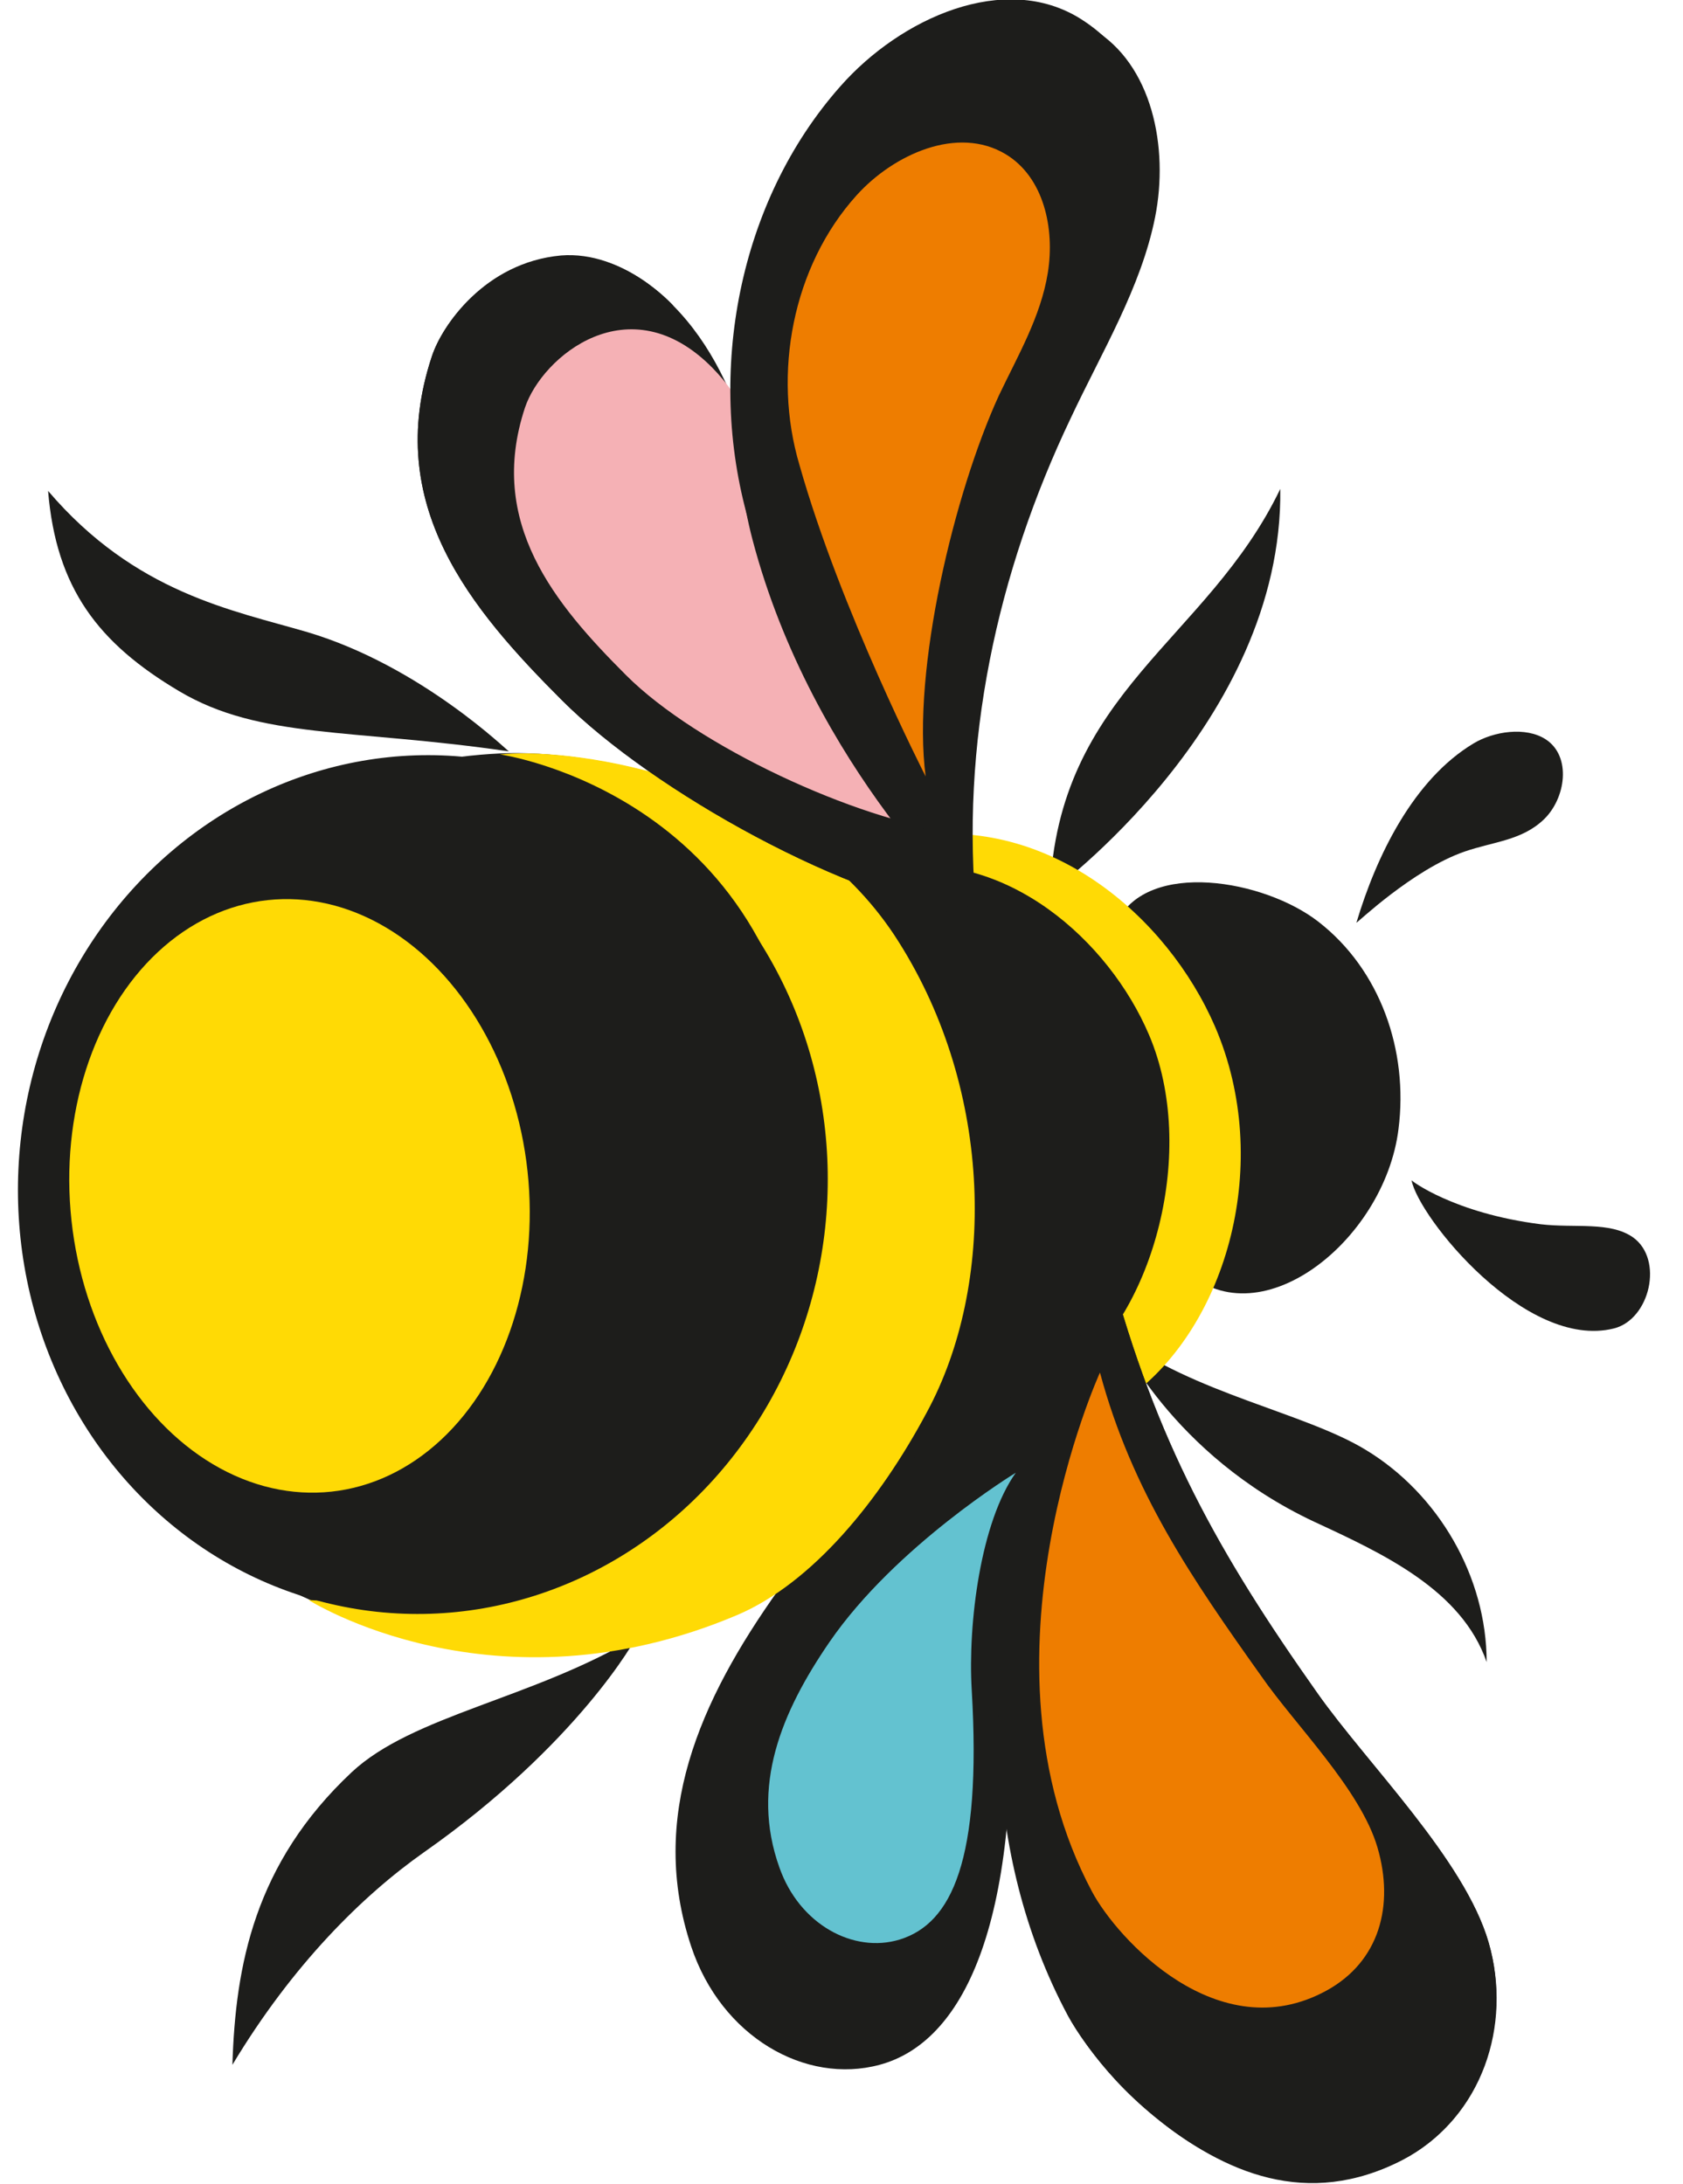
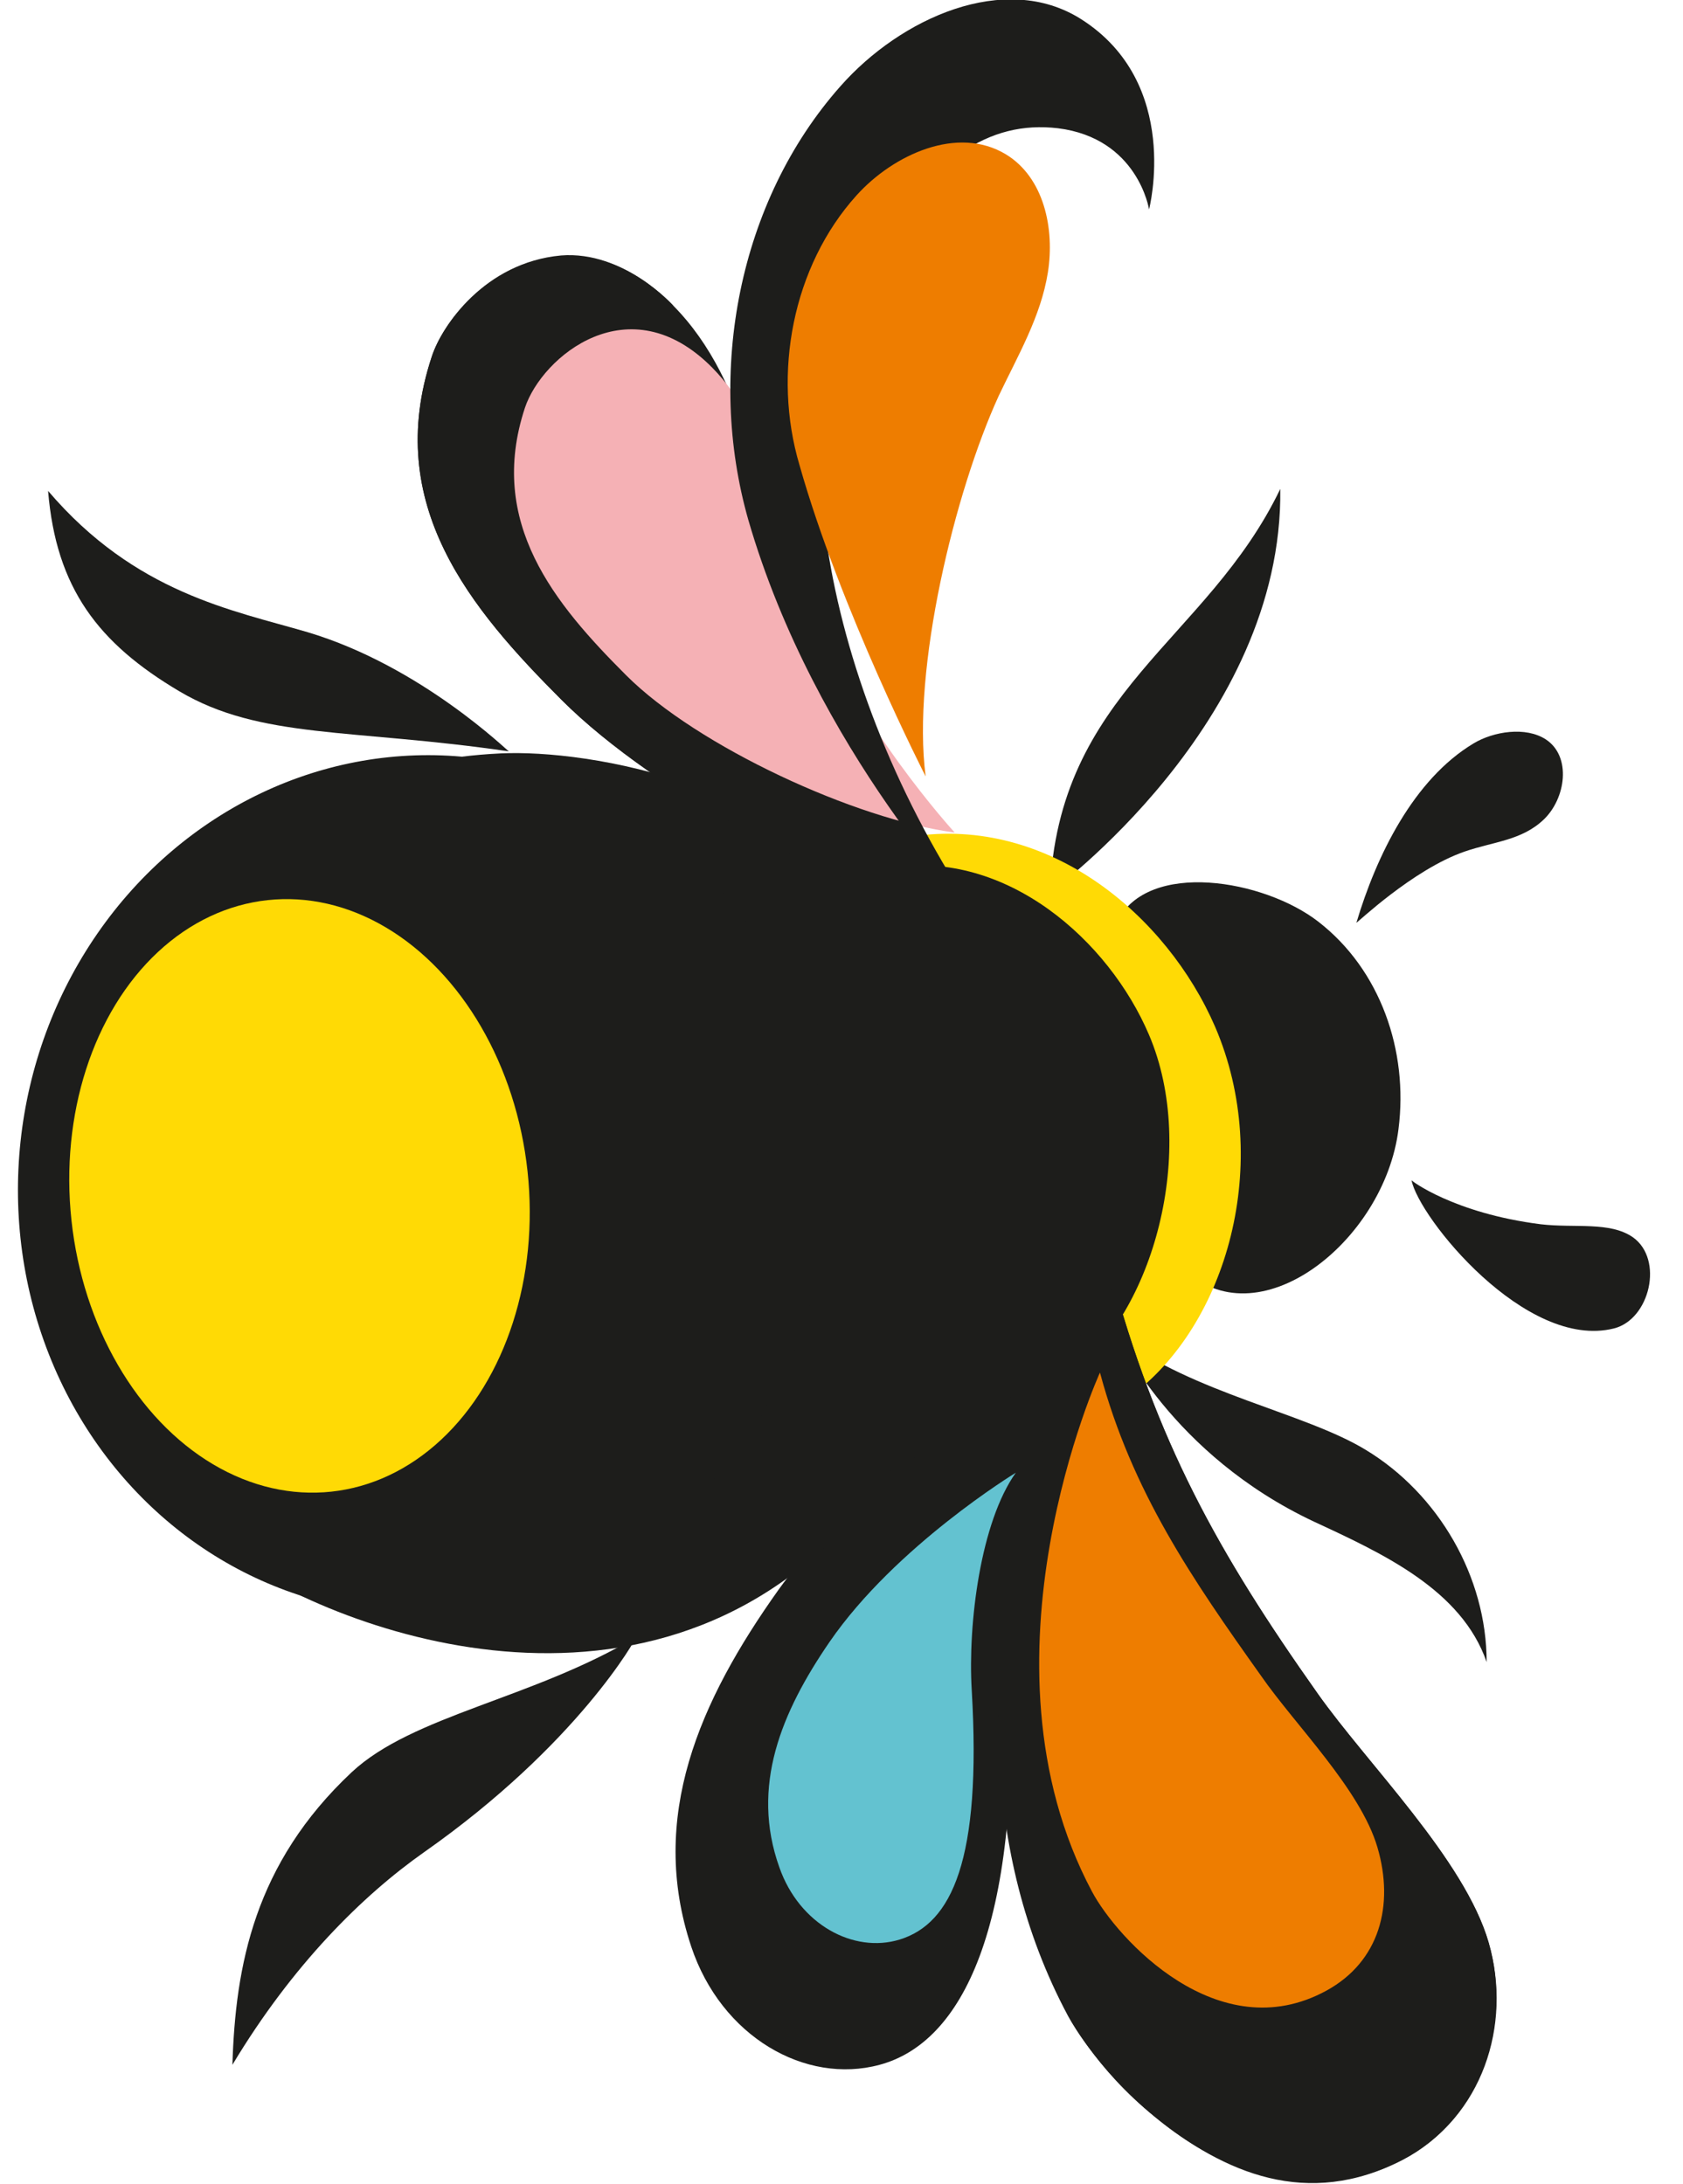
<svg xmlns="http://www.w3.org/2000/svg" id="Layer_1" x="0px" y="0px" viewBox="0 0 168 218" style="enable-background:new 0 0 168 218;" xml:space="preserve">
  <style type="text/css"> .st0{fill:#1D1D1B;} .st1{fill:#FFDA05;} .st2{fill:#63C2D0;} .st3{fill:#EE7D00;} .st4{fill:#F5B1B5;} </style>
  <g>
    <g>
      <g>
        <path class="st0" d="M118,126.5c7.4,7.5,20.2-2.5,21.6-13.8c1-7.8-1.8-15.9-8-20.7c-5.4-4.2-17-6.2-20.1,0 C107.5,99.9,111.7,120.1,118,126.5z" />
      </g>
      <g>
        <path class="st0" d="M146.2,85c2.9-1,5.7-1.1,7.9-3.2s2.8-6.3,0.2-8c-2-1.3-5.2-0.8-7.2,0.4c-6,3.6-9.7,11.2-11.7,17.9 C135.4,92.2,141,86.8,146.2,85z" />
      </g>
      <g>
        <path class="st0" d="M153.8,122.2c3.4,0.4,6.9-0.3,9.2,1.3c3.1,2.2,1.7,8.2-1.9,9.1c-8.8,2.2-19.5-11.1-20.2-14.8 C140.8,117.8,145.1,121.1,153.8,122.2z" />
      </g>
      <g>
        <path class="st0" d="M111.6,133.4c7.6,5.7,18.6,7.6,24.7,11.3c7.3,4.4,12.1,12.7,12.1,21.2c-2.5-7.2-10.3-10.8-17.2-14 C116.9,145.2,111.6,133.4,111.6,133.4z" />
      </g>
      <g>
        <path class="st0" d="M127.8,48.8c-7.3,15.2-22.2,20.2-23,40.3C104.8,89.1,128.1,72.2,127.8,48.8z" />
      </g>
      <g>
        <path class="st0" d="M30.7,63.1c-7.5-2.2-17.2-3.9-25.9-14.1c0.8,9.7,5,15.2,13.1,20s17.2,3.7,32.9,6 C50.8,75.1,42.1,66.5,30.7,63.1z" />
      </g>
      <g>
-         <path class="st0" d="M42.3,184.9c-6.1,4.3-13.1,11.2-19.1,21.2c0.3-9.9,2.2-20.1,11.9-29.2c6.1-5.7,18-7.3,28.4-13.5 C63.6,163.4,57.7,174.1,42.3,184.9z" />
+         <path class="st0" d="M42.3,184.9c-6.1,4.3-13.1,11.2-19.1,21.2c0.3-9.9,2.2-20.1,11.9-29.2c6.1-5.7,18-7.3,28.4-13.5 C63.6,163.4,57.7,174.1,42.3,184.9" />
      </g>
      <g>
        <path class="st1" d="M112.8,139.4c9.7-7.1,14.3-23.4,8.5-36.9c-4.8-11.1-16.6-21.1-30.3-19C79,85.3,66.8,94.9,67.3,111.2 c0.2,5.7,1.4,21.6,9.9,27.6C82.3,142.3,94.5,152.9,112.8,139.4z" />
      </g>
      <g>
        <path class="st0" d="M106.9,137.1c8.2-6,12.7-22.3,7.8-33.8c-4-9.4-14.2-18.5-25.8-16.7c-10.1,1.6-21,12.8-20.5,26.6 c0.2,4.8-1.5,33.7,5.7,38.8C78.2,154.9,91.3,148.6,106.9,137.1z" />
      </g>
      <g>
        <path class="st0" d="M108.2,135.9c-4.7,7.8-7.8,19.7-7.4,30.9c1.1,25.7-4.8,37.1-13,39.3c-7.4,2-15.8-2.8-18.8-11.8 c-4.3-12.9,0.8-24.5,8.7-35.6C88.4,143.8,108.2,135.9,108.2,135.9z" />
      </g>
      <g>
        <path class="st2" d="M101.4,147c-3.5,4.9-4.8,15-4.4,21.7c1,17-2,23.3-7.2,24.9c-4.6,1.4-10-1.5-12-7.2c-2.9-8.1,0.2-15.5,5-22.5 C89.4,154.3,101.4,147,101.4,147z" />
      </g>
      <g>
        <path class="st0" d="M110.8,126.7c4.6,17.2,10.8,28.3,20.7,42.3c5,7.1,14.7,16.6,17.1,24.9s-0.7,17.4-8.3,21.5 c-15.6,8.5-30.1-7.6-33.7-14.2C88.8,167.9,110.8,126.7,110.8,126.7z" />
      </g>
      <g>
        <path class="st0" d="M110.8,126.7c4.6,17.2,10.8,28.3,20.7,42.3c5,7.1,14.7,16.6,17.1,24.9s-0.9,17.7-8.6,21.7 c-9.5,4.9-17.8,1.3-24.7-4.3c-6-4.8-8.7-10.2-8.7-10.2s4.6,5.3,10.3,7.1c7.3,2.3,17.2,0.8,19.5-10c3.1-14.7-12.5-24.5-19.3-42.5 C111.5,141.3,110.8,126.7,110.8,126.7z" />
      </g>
      <g>
        <path class="st3" d="M109.8,137c3.2,11.9,9.2,20.6,16.1,30.3c3.4,4.9,9.9,11.3,11.6,17.1s0.2,11.4-5.1,14.3 c-10.8,5.9-20.9-5.2-23.4-9.9C96.7,165.7,109.8,137,109.8,137z" />
      </g>
      <g>
        <path class="st0" d="M26.4,157.4c-42.5-24.1-20.9-80.1,23.6-82.2c8.6-0.4,29.8,2.9,39.8,18.7c9.5,15,9.7,34.3,2.8,47 C74.6,174.3,41.4,165.9,26.4,157.4z" />
      </g>
      <g>
-         <path class="st1" d="M30.8,159.7c0,0,14.3,1.4,29.4-7.6c11.2-6.7,21.4-22.7,20.5-39.4C79,79.4,49.9,75.3,49.9,75.3 s1.2-0.1,1.9-0.1c9.5-0.1,28.6,4,37.9,18.8c9.5,15,9.7,34.3,2.8,47c-4.7,8.8-11.4,17-18.9,20.2C49.3,171.5,30.8,159.7,30.8,159.7 z" />
-       </g>
+         </g>
      <ellipse transform="matrix(0.107 -0.994 0.994 0.107 -79.796 147.538)" class="st0" cx="42.2" cy="118.2" rx="42.9" ry="40.4" />
      <g>
        <g>
          <path class="st0" d="M97.5,91.5C84.8,89.9,65.2,79,56.1,69.9s-17.9-19.5-13-34.3c2.2-6.6,13.4-15.9,24.1-5.1 c7.7,7.8,8.6,19.6,12.4,29.9C85.3,76,97.5,91.5,97.5,91.5z" />
        </g>
        <g>
          <path class="st0" d="M97.5,91.5C84.8,89.9,65.2,79,56.1,69.9s-17.9-19.5-13-34.3c1-3.1,5.3-9.4,12.9-10.1c6.3-0.5,11.2,5,11.2,5 s-7.1-1.8-12,7.7c-3.1,6-2.7,15.5,6.6,26.7c9.6,11.6,26.9,13,26.9,13L97.5,91.5z" />
        </g>
        <g>
          <path class="st4" d="M95.3,83.1c-9.9-1.3-25.7-8.6-32.8-15.7S48.6,52.2,52.4,40.7c1.7-5.1,10.4-12.4,18.7-4 c6,6.1,6.7,15.2,9.6,23.3C85.2,72.1,95.3,83.1,95.3,83.1z" />
        </g>
        <g>
-           <path class="st0" d="M97.5,91.5c-1.7-17.2,2-34.3,9.4-49.8c3.1-6.6,7-13,8.4-20S115,6.4,109.1,2.9c-7.4-4.5-17.7,0.4-23.8,7.3 c-10.4,11.8-14,29-10.2,43.6C81.1,76.7,97.5,91.5,97.5,91.5z" />
-         </g>
+           </g>
        <g>
          <path class="st0" d="M97.5,91.5C82,68.6,77.3,40.3,86.5,26c6.5-10.2,12.2-14,19.1-13.2c8,1,9.1,8.1,9.1,8.1s3.3-12.6-6.8-19 c-7.6-4.8-18-0.1-24,6.7c-10.2,11.5-13.4,28.6-9.2,43.3C81.4,75,97.5,91.5,97.5,91.5z" />
        </g>
        <g>
          <path class="st3" d="M92.4,77.5c-1.4-10.7,2.9-28.4,7.3-38c1.9-4,4.2-7.9,4.9-12.3s-0.4-9.5-4.2-11.8c-4.8-2.9-11.2,0-14.9,4.1 c-6.4,7.1-8.4,17.8-5.7,26.9C83.9,60.9,92.4,77.5,92.4,77.5z" />
        </g>
      </g>
    </g>
    <ellipse transform="matrix(0.994 -0.107 0.107 0.994 -12.599 3.884)" class="st1" cx="29.9" cy="119.4" rx="22.9" ry="29.7" />
  </g>
</svg>